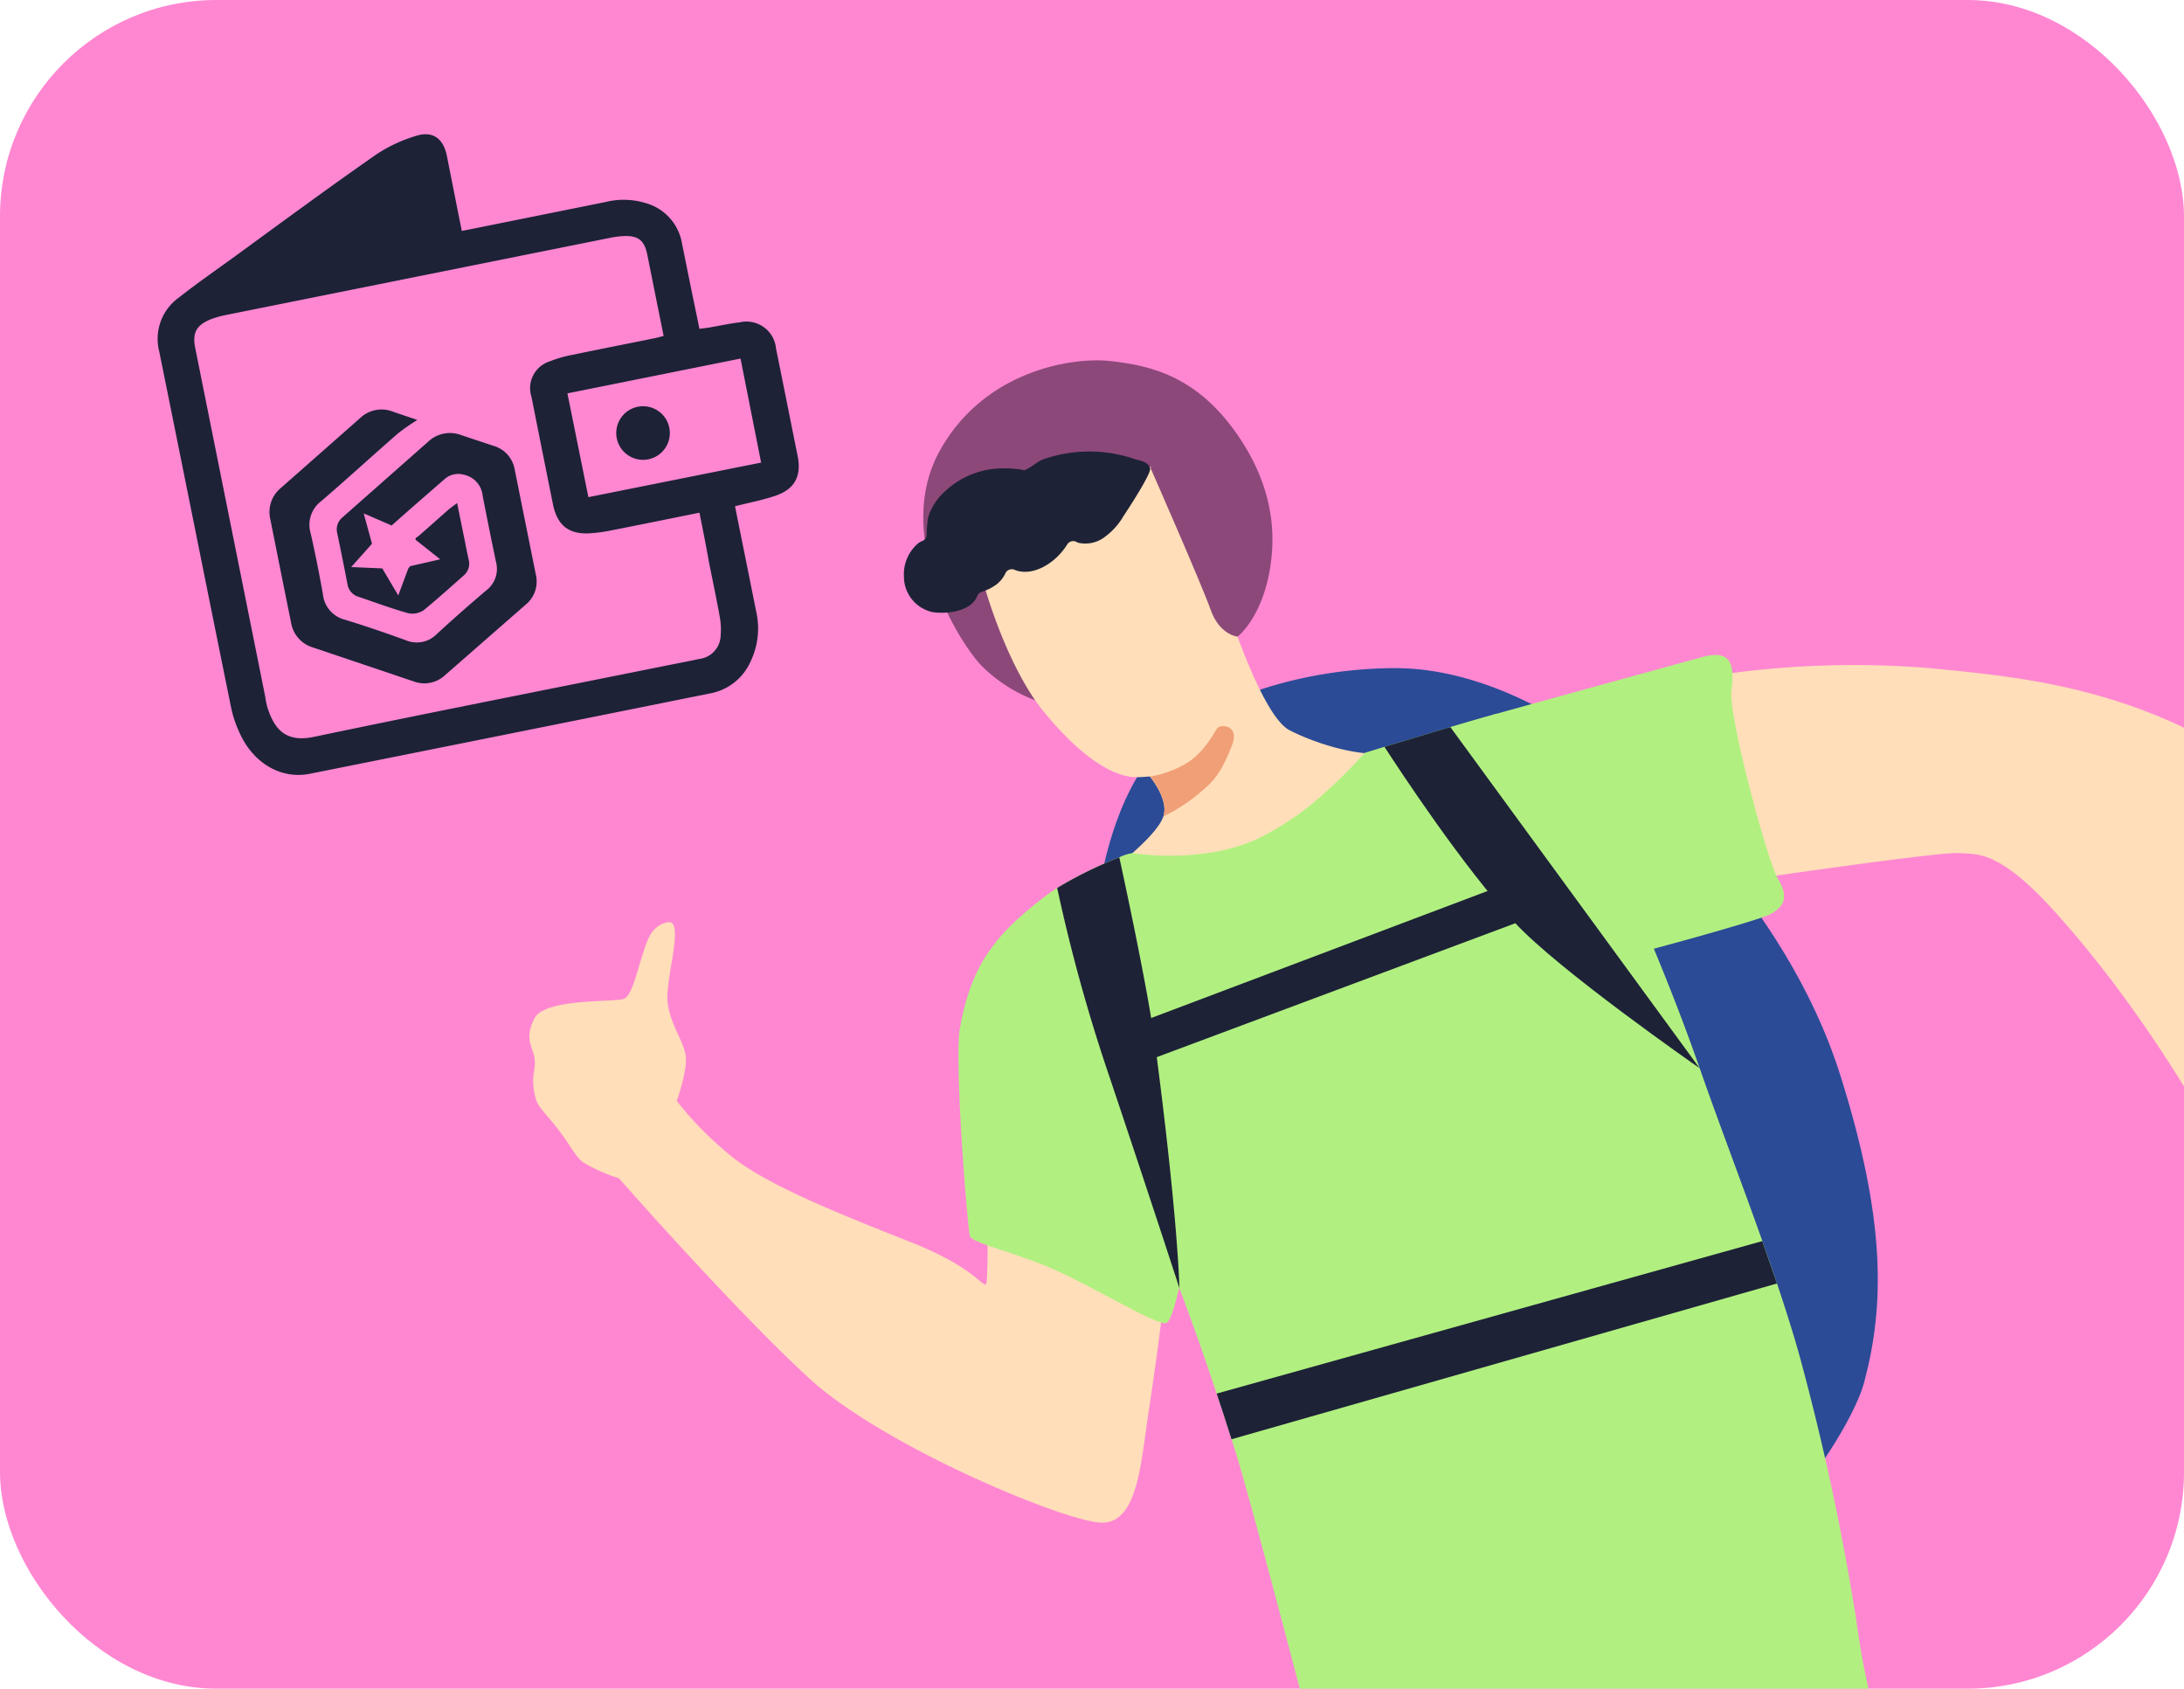
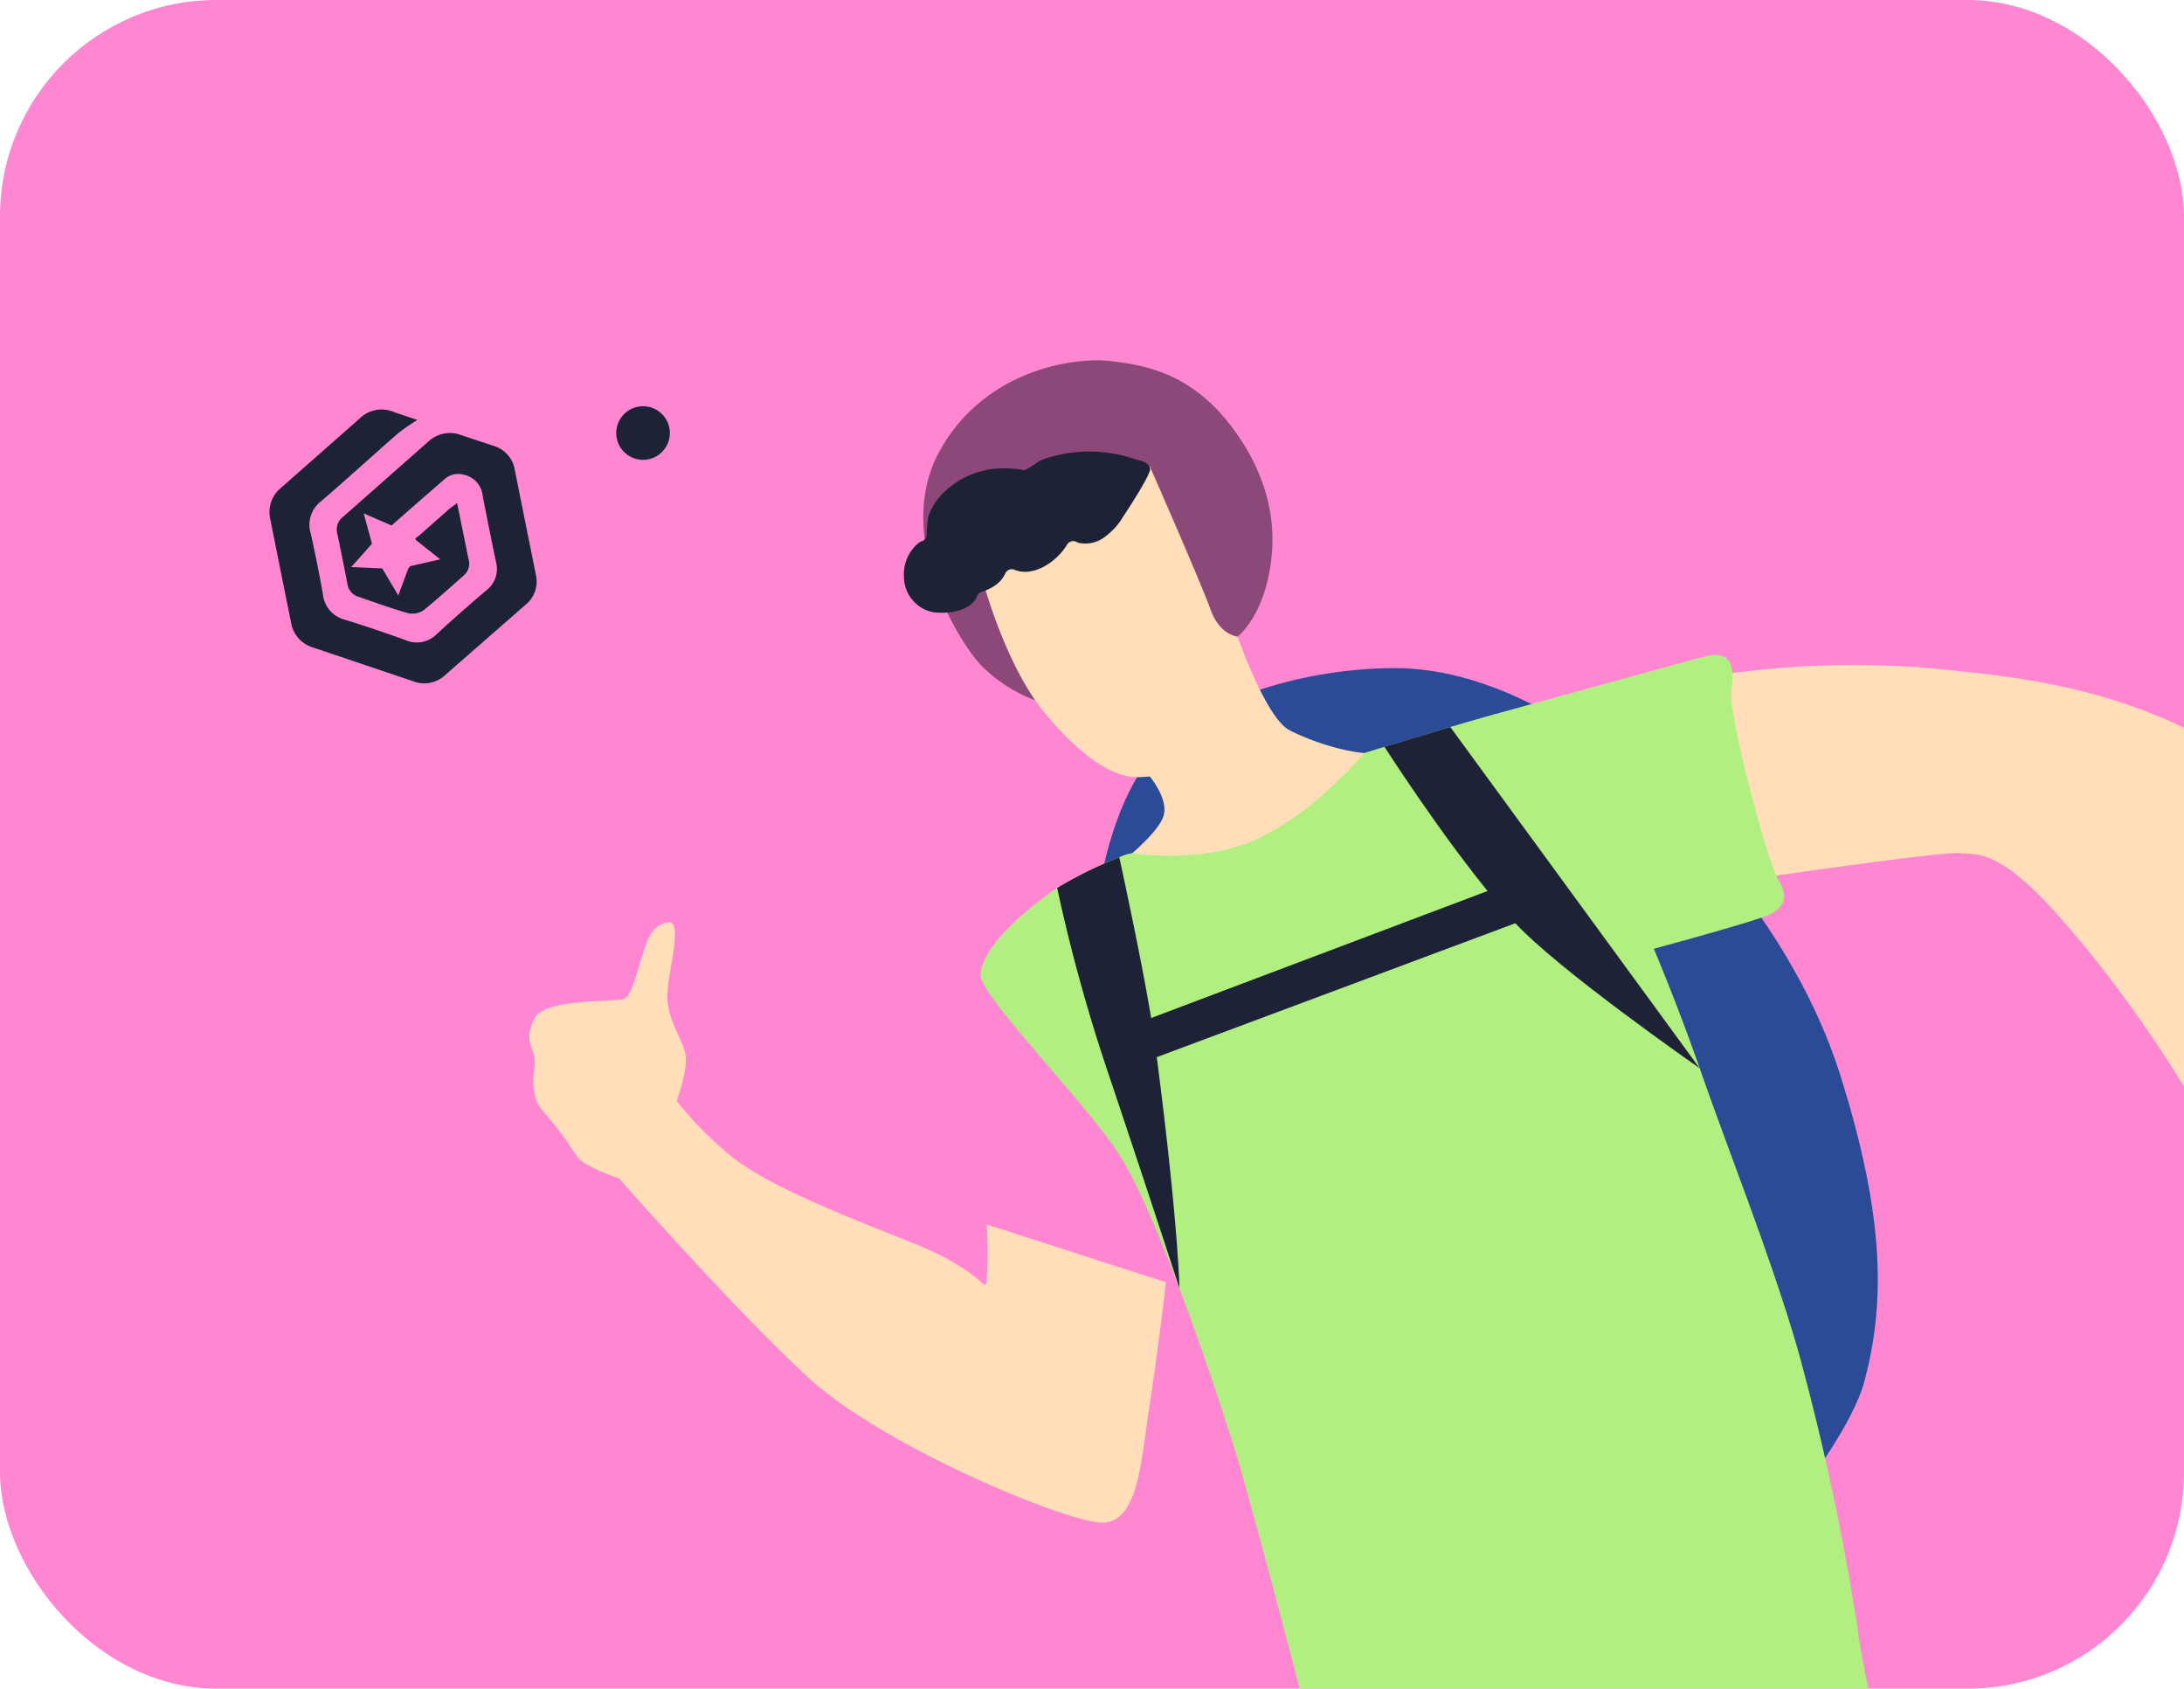
<svg xmlns="http://www.w3.org/2000/svg" viewBox="0 0 281.21 217.39">
  <defs>
    <style>.cls-1{fill:none;}.cls-2{clip-path:url(#clip-path);}.cls-3{fill:#ff87d2;}.cls-4{fill:#2b4b96;}.cls-5{fill:#ffdeb9;}.cls-6{fill:#8c4879;}.cls-7{fill:#f09f77;}.cls-8{fill:#1d2237;}.cls-9{fill:#b1f080;}</style>
    <clipPath id="clip-path">
      <rect class="cls-1" width="281.21" height="217.39" rx="27.86" ry="27.86" />
    </clipPath>
  </defs>
  <title>How_it_work2</title>
  <g id="Layer_1" data-name="Layer 1">
    <g class="cls-2">
      <rect class="cls-3" width="281.21" height="217.39" rx="27.86" ry="27.86" />
      <path class="cls-4" d="M141.67,113.88s1.59-11.61,7.81-17.87,18.74-10,30.16-10S201.38,92.69,206,96s23.85,19.91,30.94,42.37c5.9,18.66,5.71,29.65,3.13,39.42-1.42,5.4-7.55,13.44-7.55,13.44Z" />
      <path class="cls-5" d="M310.8,119.22v79.22c-12.34-24.79-24.39-56.7-46.05-80.88-7.37-8.22-10.13-7.55-12.53-7.74s-26.34,3.31-26.34,3.31l-4-26.33A119.92,119.92,0,0,1,248.35,86c13.27,1.31,30.23,2.69,48,17.45A90.17,90.17,0,0,1,310.8,119.22Z" />
      <path class="cls-5" d="M127.05,157.63a62.3,62.3,0,0,1,0,7.32c-.27,1.52-.55-1.38-9.67-5s-18.92-7.46-23.48-11.32a44.87,44.87,0,0,1-6.77-6.91l-7.46,9.94s15.06,17.14,24.59,25.84,32.55,18.24,37.41,18.51,5.21-7.67,6.26-14.5c1.31-8.57,2.2-16.44,2.2-16.44Z" />
      <path class="cls-6" d="M135.2,90.76a19.46,19.46,0,0,1-8.94-5.18c-3.56-3.94-11-17.12-5.29-27.49s17.07-12.16,22-11.61,10.54,1.8,15.54,8.36c3.33,4.36,6,10.2,5.18,17.17-.82,7.24-4.31,9.92-4.31,9.92Z" />
      <path class="cls-5" d="M126.26,73.35c-.09.54,3.07,12.05,8.07,18.19,4.53,5.57,8.87,8.6,12.18,8.51s10.55-1,11.9-9.14-.43-13.62-1.5-17.56-4.3-11.47-7.62-13-17.83,3.76-19.53,6.27A48.88,48.88,0,0,0,126.26,73.35Z" />
      <path class="cls-5" d="M173.84,111.44c-1.61,1.16-32.17,1.7-32.17,1.7s7.12-5.12,8.11-8a.58.58,0,0,0,.05-.14c.45-1.62-.67-3.61-1.74-5h0a17.84,17.84,0,0,0-1.58-1.82l11.78-19.25s4.26,13.29,7.76,15.08,10.21,4,14.6,2.6S175.46,110.27,173.84,111.44Z" />
-       <path class="cls-7" d="M158.61,96c-1.16,2.93-2,4.3-3.77,5.75a22.23,22.23,0,0,1-5.06,3.36.58.58,0,0,0,.05-.14c.45-1.62-.67-3.61-1.74-5h0a13.52,13.52,0,0,0,4.79-1.78c2.28-1.43,3.49-4,3.89-4.48S159.69,93.29,158.61,96Z" />
      <g id="_Group_" data-name="&lt;Group&gt;">
        <path class="cls-8" d="M148.09,60.33c.11.66-2.56,4.81-3.42,6.09a8.73,8.73,0,0,1-2.76,2.94,4.13,4.13,0,0,1-3.08.51.84.84,0,0,1-.19-.09.91.91,0,0,0-1.23.31c-1.44,2.37-4.44,4.23-6.79,3.26a.9.9,0,0,0-1.18.48,3.87,3.87,0,0,1-1.15,1.42,6.37,6.37,0,0,1-1.59.84c-.74.27-.72.29-1,.91-.94,1.74-3.82,2.06-5.56,1.81a4.67,4.67,0,0,1-3.75-4.59,5.22,5.22,0,0,1,1.87-4.31,1.89,1.89,0,0,1,.48-.26.86.86,0,0,0,.57-.82,15.29,15.29,0,0,1,.21-2.28A7.34,7.34,0,0,1,121,63.94a11,11,0,0,1,6.66-3.55,14.8,14.8,0,0,1,3.82.06,1.9,1.9,0,0,1,.36.09l.05,0c.89-.34,1.57-1.07,2.47-1.42a18,18,0,0,1,11.8,0C146.84,59.3,147.94,59.5,148.09,60.33Z" />
      </g>
      <path class="cls-6" d="M158.89,67.87s-6.09-8-6.6-8.15-3.48-1.34-3.48-1.34l-.53,1.75-.19,0s6.64,15.1,7.79,18.36,3.47,3.47,3.47,3.47Z" />
      <path class="cls-9" d="M240.58,217.39H167.36c-1.81-6.9-5.1-19.38-7.06-26.33-.44-1.58-1-3.55-1.73-5.78-.57-1.81-1.21-3.8-1.91-5.88l-.9-2.67c-3.41-10-7.76-21.46-11-27.06h0c-.31-.54-.61-1-.89-1.44-5-7.32-17.87-20.3-17.63-22.86s3.14-6.15,8.94-10.43q.44-.31.93-.63a53.26,53.26,0,0,1,8-3.94,6.06,6.06,0,0,1,1.7-.55s8.7,1.48,15.93-1.75a37.24,37.24,0,0,0,9.26-6.39,58,58,0,0,0,4.71-4.76l2.56-.78,8.48-2.55c2.38-.7,4.49-1.32,5.52-1.59a10.31,10.31,0,0,1,10.23,4.22,10.78,10.78,0,0,1,1.65,3.84c1.65,7.2,7.88,18,14.7,37.45h0c.08.21.15.42.22.63,2.25,6.44,5.18,14.09,7.85,21.62.55,1.59,1.11,3.16,1.63,4.72,1.16,3.41,2.22,6.74,3.1,9.85A319.92,319.92,0,0,1,239,208.47C239.5,212.23,240.1,215.26,240.58,217.39Z" />
-       <path class="cls-9" d="M127.56,122.23s-2.82,3.14-4,10.39c-.67,4.24,1,25.56,1.33,26.52s6.27,2.15,11.52,4.6,12.29,6.73,13.68,6.6,3.35-13.3,3.35-13.3l-15.37-37.82Z" />
      <path class="cls-9" d="M192.26,92s22.84-6.31,26.9-7.41,4.14,1.31,3.77,4.43,4.64,21.9,6,24.12.92,3.5-.92,4.51-19.93,5.8-19.93,5.8Z" />
      <path class="cls-5" d="M87.13,141.74s1.38-3.8,1.17-5.74-2.07-4.14-2.35-7.11,2.28-10.64,0-10.16-2.69,2.63-3.31,4.49-1.25,4.77-2.21,5.32-10.23-.13-11.61,2.56-.21,3.59,0,5.11-.41,2.14-.07,4.15.55,1.86,2.63,4.42,2.55,3.93,3.66,4.83a22.14,22.14,0,0,0,4.63,2.07H88Z" />
      <path class="cls-8" d="M151.86,165.82s-3.85-11.84-9-27.18a216.86,216.86,0,0,1-6.74-24.33,53.26,53.26,0,0,1,8-3.94c.81,3.7,3.69,17.15,4.57,23.77C151.72,157.07,151.86,165.82,151.86,165.82Z" />
      <path class="cls-8" d="M218.84,137.51c-.55-.38-18.23-12.69-23.81-18.75-6.64-7.19-14.62-19.31-16.77-22.62l8.48-2.55Z" />
      <polygon class="cls-8" points="146.4 131.74 193 114.15 196.59 118.3 146.77 136.9 146.4 131.74" />
-       <path class="cls-8" d="M228.8,165.23l-70.23,20.05c-.57-1.81-1.21-3.8-1.91-5.88l70.25-19.63C227.46,161.36,228.27,163.67,228.8,165.23Z" />
      <g id="wiuhHi">
-         <path class="cls-8" d="M59.46,29.73l2-.4L78,26a9.66,9.66,0,0,1,5.09.13,6.51,6.51,0,0,1,4.71,5.14c.66,3.26,1.31,6.52,2,9.78.08.39.15.78.26,1.28.45-.06.84-.1,1.21-.16,1.34-.23,2.66-.52,4-.68a3.82,3.82,0,0,1,4.65,3.38c.94,4.62,1.86,9.25,2.79,13.87.51,2.57-.4,4.26-2.92,5.1-1.62.54-3.31.87-5.15,1.33.07.35.15.72.22,1.1q1.26,6.24,2.51,12.47a9.83,9.83,0,0,1-.77,6.51,7.09,7.09,0,0,1-5.09,4q-25.8,5.2-51.61,10.36c-3.59.72-7.08-1.22-8.89-4.93A15,15,0,0,1,29.74,91C26.64,75.77,23.6,60.5,20.5,45.24A6.53,6.53,0,0,1,23,38.33c2.35-1.85,4.81-3.56,7.23-5.31,6-4.38,12-8.8,18.11-13.06a19.05,19.05,0,0,1,5.3-2.49c2.1-.64,3.44.38,3.89,2.55C58.16,23.2,58.79,26.38,59.46,29.73ZM90.06,66c-4,.81-7.83,1.59-11.66,2.34a19,19,0,0,1-2.6.32c-2.59.11-4-1.05-4.57-3.58q-1.41-7-2.8-14a3.62,3.62,0,0,1,2.38-4.57,15.84,15.84,0,0,1,3-.85c3.47-.73,7-1.41,10.42-2.11.38-.07.75-.19,1.22-.3-.71-3.5-1.39-6.9-2.07-10.29C83,30.89,82.16,30.24,80,30.41a12.77,12.77,0,0,0-1.51.22L29.15,40.54a12.06,12.06,0,0,0-2,.56c-1.9.77-2.41,1.77-2,3.76l9,44.82A10.76,10.76,0,0,0,34.41,91c.81,2.53,2.1,4.69,6,3.86,15-3.14,30-6.08,45-9.1,1.54-.31,3.09-.6,4.62-.93a3.12,3.12,0,0,0,2.76-3,8.76,8.76,0,0,0-.13-2.5c-.41-2.3-.9-4.59-1.36-6.88C90.93,70.34,90.51,68.24,90.06,66Zm-17-15.36L75.76,64,98,59.55,95.35,46.16Z" />
        <path class="cls-8" d="M83.52,59.12a3.45,3.45,0,1,1,2.67-4A3.45,3.45,0,0,1,83.52,59.12Z" />
        <path class="cls-8" d="M52.8,72.89,56.68,72l-3.17-2.51,0-.21L53.9,69c1.28-1.11,2.54-2.25,3.82-3.37.3-.26.63-.48,1.14-.87.31,1.55.58,2.87.85,4.19.21,1,.41,2.11.65,3.15a2,2,0,0,1-.67,2c-1.7,1.5-3.36,3-5.13,4.45a2.61,2.61,0,0,1-2,.39c-2.17-.61-4.3-1.4-6.45-2.13a2,2,0,0,1-1.36-1.55q-.64-3.34-1.34-6.67a2,2,0,0,1,.7-2l11-9.71a4.08,4.08,0,0,1,4.3-.86l4.12,1.37a3.86,3.86,0,0,1,2.75,3.08Q67.63,67.2,69,74a3.84,3.84,0,0,1-1.3,3.83L57.31,86.91a3.9,3.9,0,0,1-4.05.81l-13-4.38a4,4,0,0,1-2.78-3.18q-1.35-6.66-2.68-13.34a4,4,0,0,1,1.36-4l10.21-9A4,4,0,0,1,50.61,53c1.09.38,2.18.74,3.13,1.06a26.77,26.77,0,0,0-2.49,1.73c-3.33,2.9-6.57,5.88-9.92,8.75A3.8,3.8,0,0,0,40,68.65c.59,2.61,1.12,5.24,1.58,7.87a3.77,3.77,0,0,0,2.84,3.26c2.62.8,5.21,1.69,7.78,2.62a3.63,3.63,0,0,0,4.07-.8c2.08-1.92,4.21-3.79,6.37-5.62a3.46,3.46,0,0,0,1.23-3.62c-.6-2.83-1.16-5.67-1.72-8.52a3.07,3.07,0,0,0-2.48-2.74,2.63,2.63,0,0,0-2.39.55c-2.3,2-4.61,4-6.85,6l-3.6-1.56L47.9,70l-2.68,3,4,.17,2.06,3.48,1.29-3.46Z" />
      </g>
    </g>
  </g>
</svg>